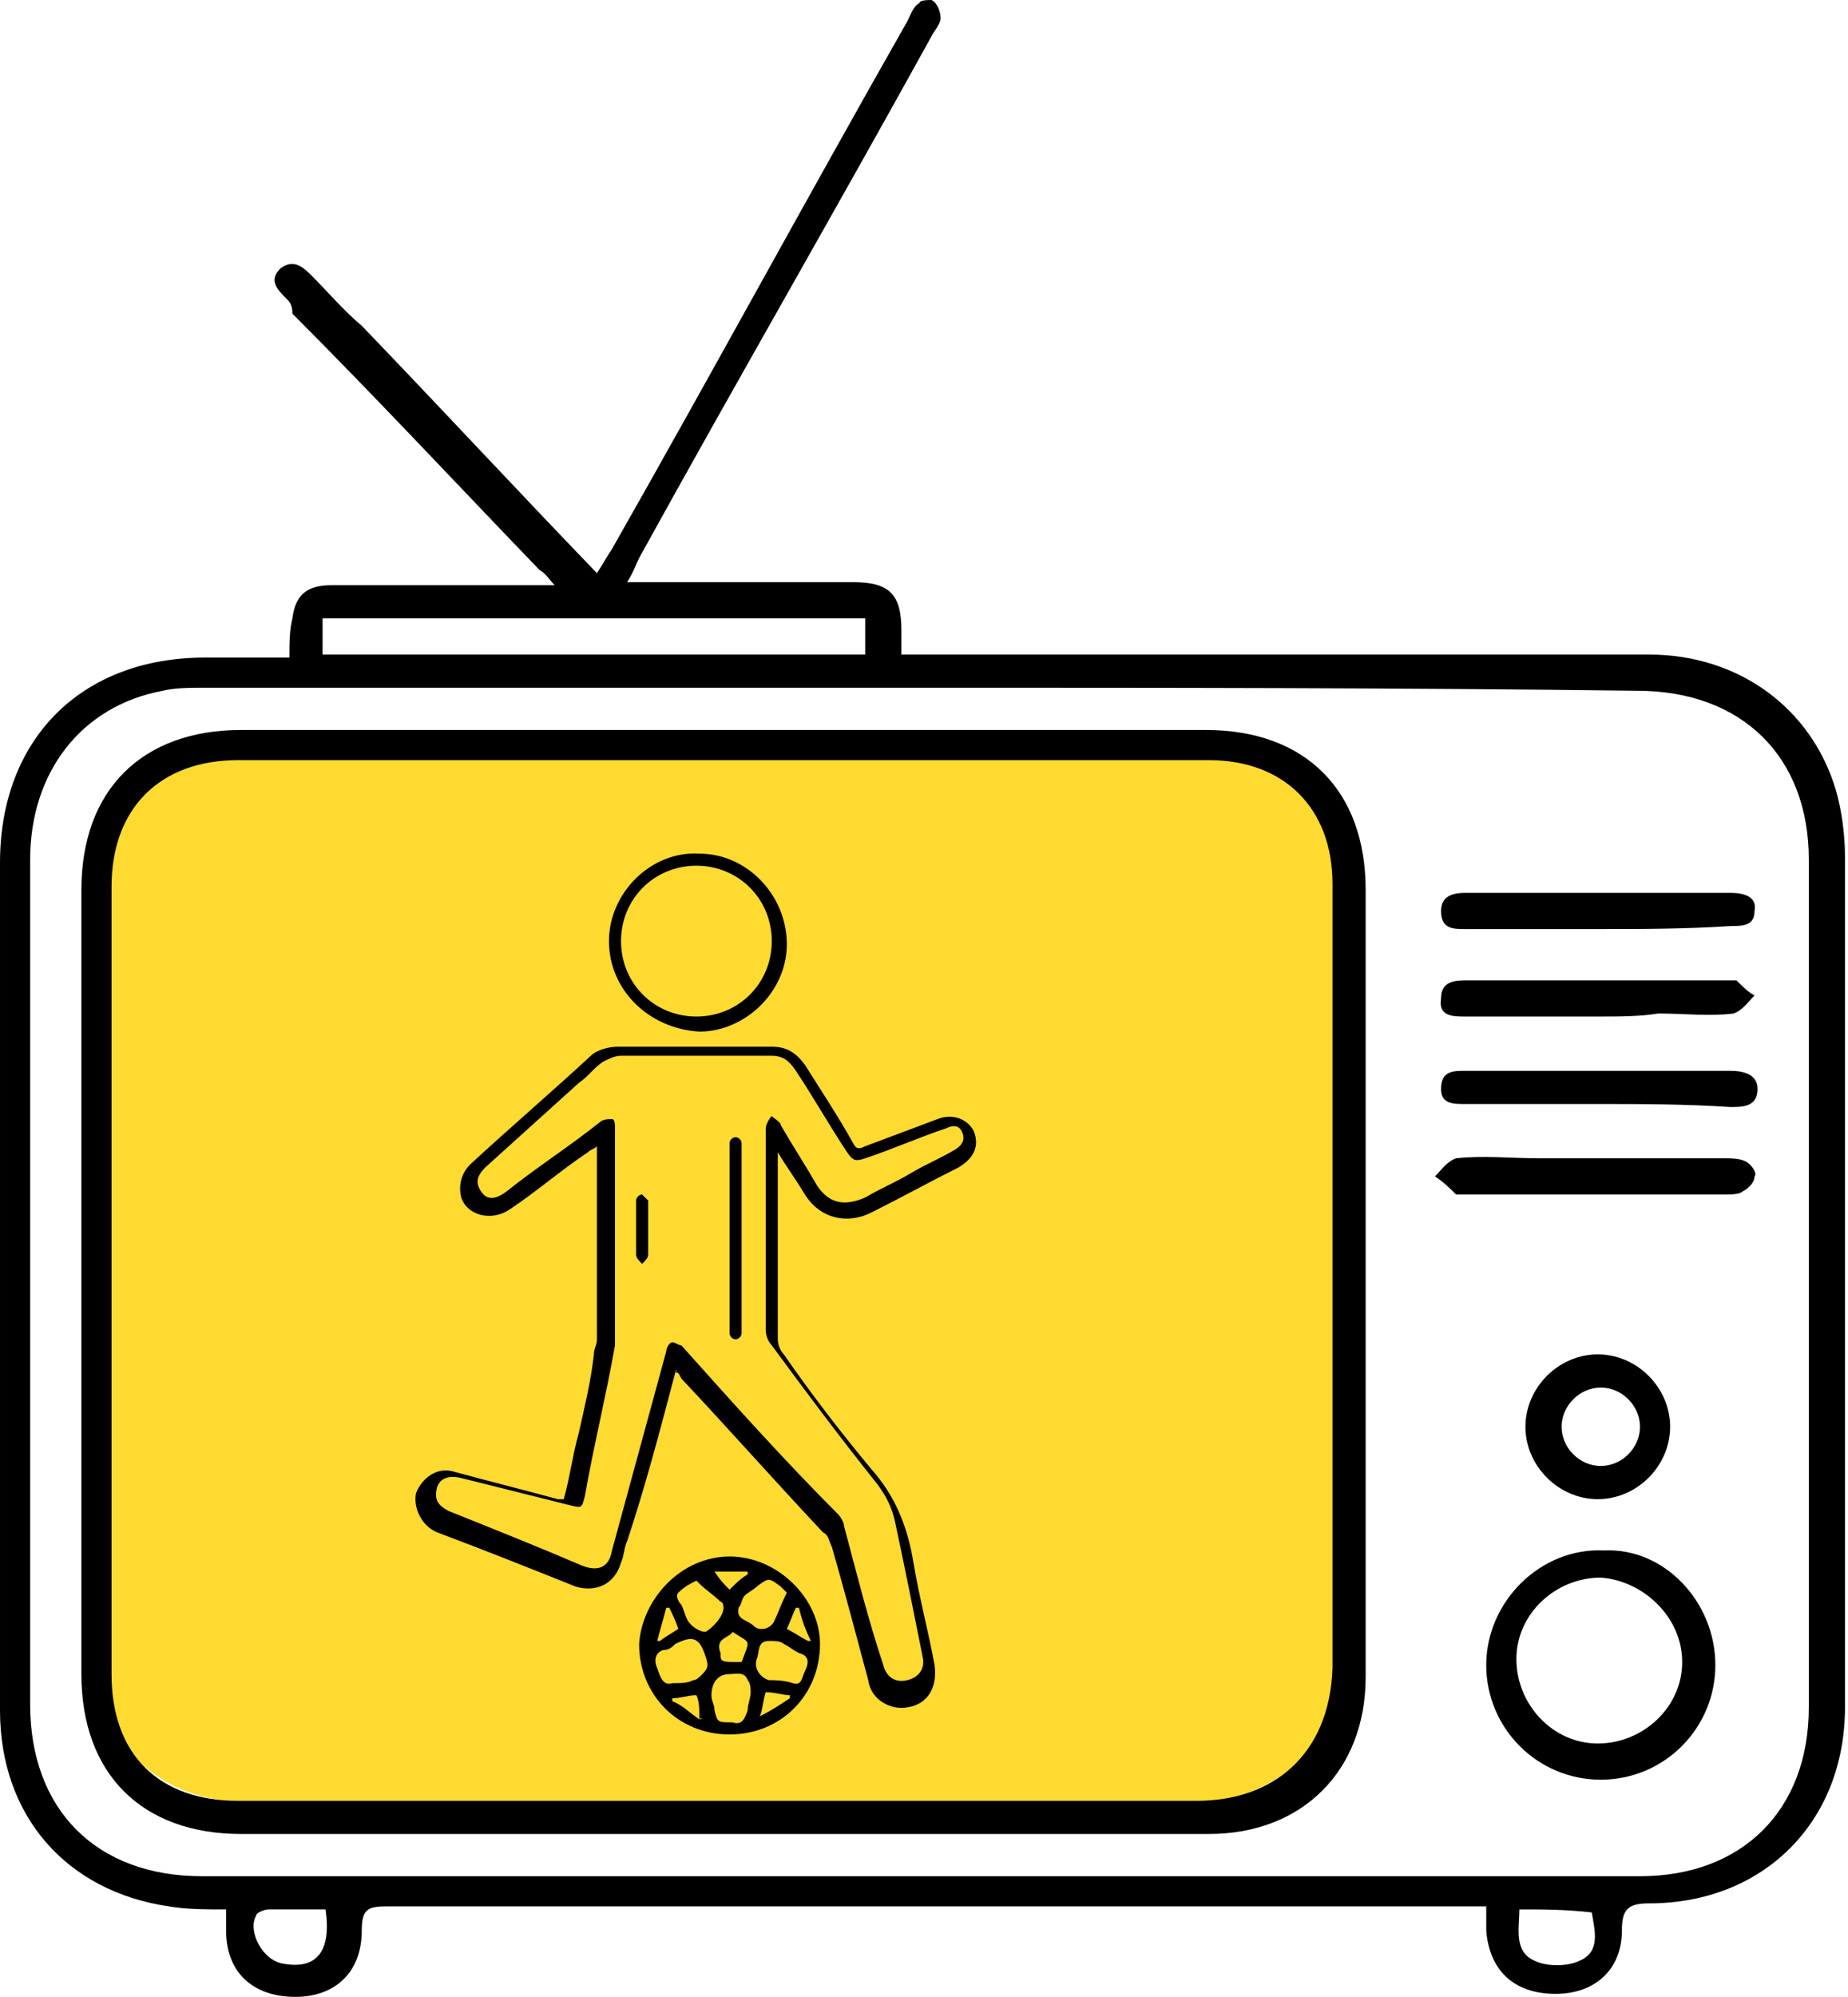
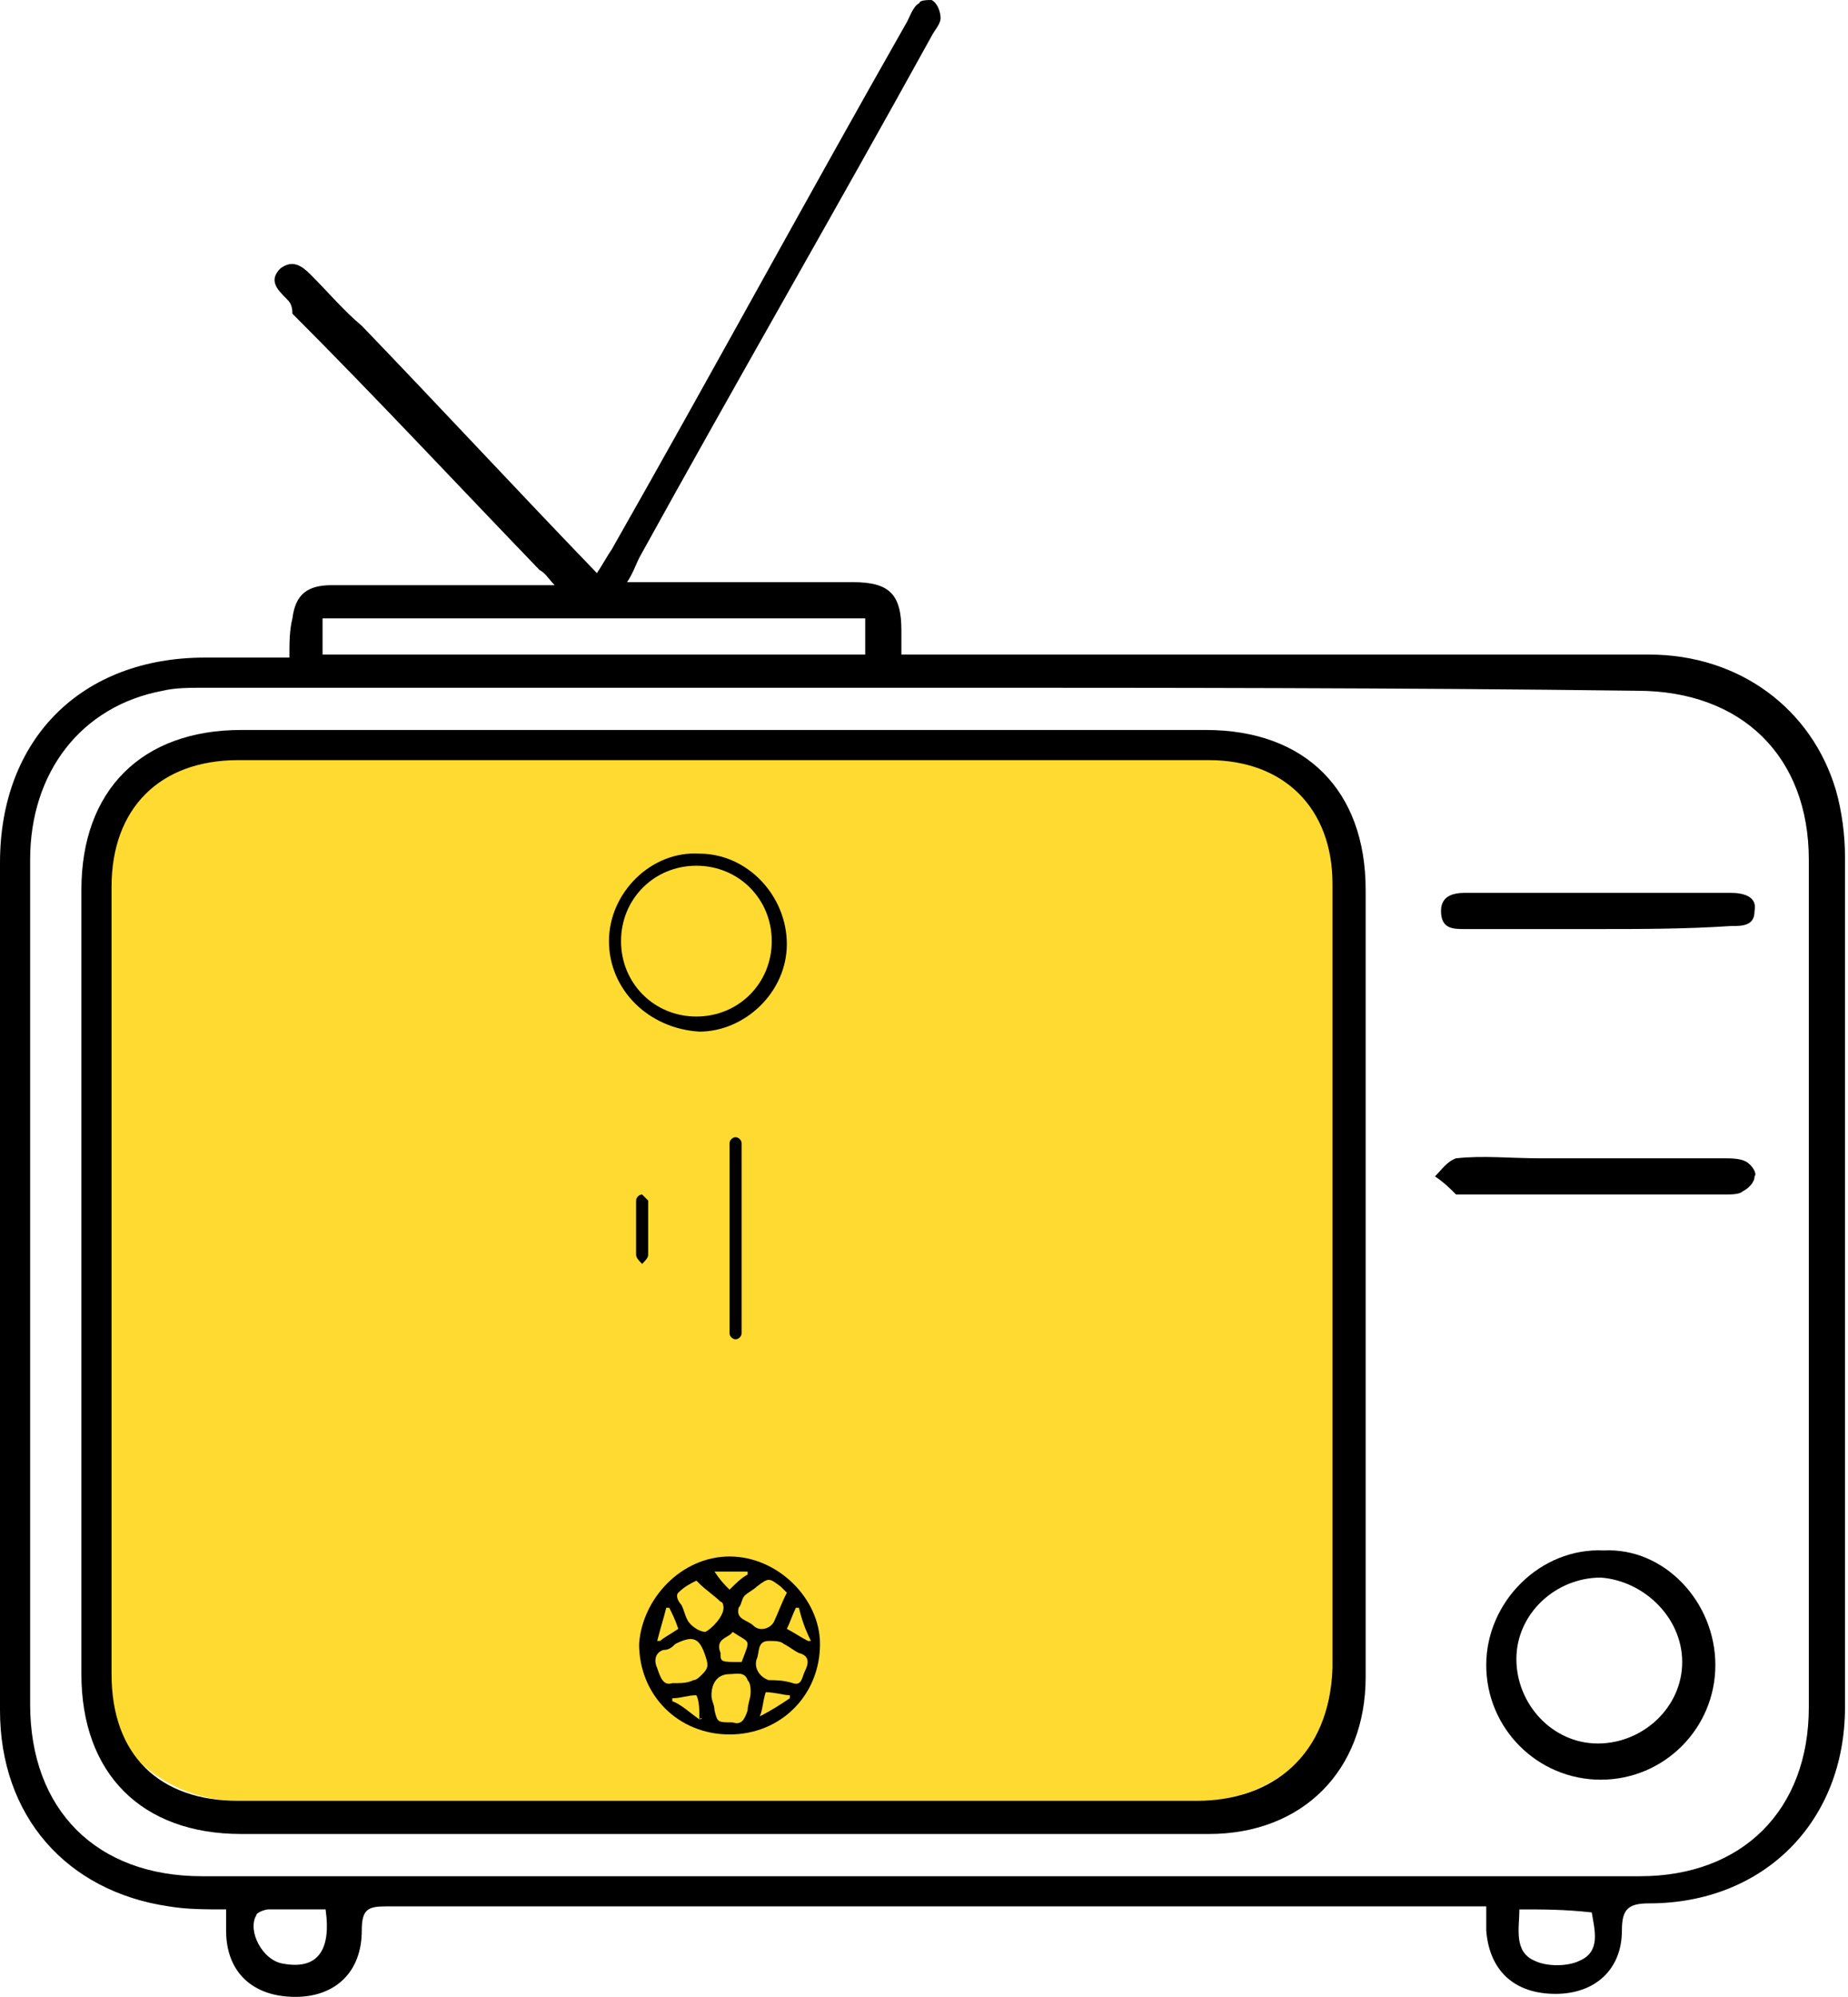
<svg xmlns="http://www.w3.org/2000/svg" version="1.1" id="Layer_1" x="0px" y="0px" width="61.3px" height="66.2px" viewBox="0 0 61.3 66.2" style="enable-background:new 0 0 61.3 66.2;" xml:space="preserve">
  <style type="text/css">
	.st0{fill:#FFDA30;}
</style>
  <path class="st0" d="M39.8,59.7H7.9c-2.7,0-4.8-2.2-4.8-4.8V29.5c0-2.7,2.2-4.8,4.8-4.8h31.9c2.7,0,4.8,2.2,4.8,4.8v25.3  C44.6,57.5,42.5,59.7,39.8,59.7z" />
  <g>
    <g>
-       <path d="M22.4,45.5c-0.5,1.9-1,3.8-1.6,5.6c-0.1,0.2-0.1,0.5-0.2,0.7c-0.2,0.7-0.8,1-1.5,0.8c-1.5-0.6-3-1.2-4.6-1.8    c-0.5-0.2-0.8-0.8-0.7-1.3c0.2-0.5,0.7-0.9,1.3-0.7c1.1,0.3,2.3,0.6,3.4,0.9c0.1,0,0.1,0,0.2,0c0.2-0.7,0.3-1.5,0.5-2.2    c0.2-0.9,0.4-1.7,0.5-2.6c0-0.2,0.1-0.3,0.1-0.5c0-2.1,0-4.1,0-6.2c0-0.1,0-0.1,0-0.2c-0.1,0.1-0.2,0.1-0.3,0.2    c-0.9,0.6-1.7,1.3-2.6,1.9c-0.6,0.4-1.4,0.2-1.6-0.4c-0.1-0.4,0-0.8,0.3-1.1c1.3-1.2,2.7-2.4,4-3.6c0.2-0.2,0.6-0.3,0.9-0.3    c1.7,0,3.4,0,5.1,0c0.5,0,0.8,0.2,1.1,0.6c0.5,0.8,1.1,1.7,1.6,2.6c0.1,0.2,0.2,0.2,0.4,0.1c0.8-0.3,1.6-0.6,2.4-0.9    c0.5-0.2,1,0,1.2,0.4c0.2,0.5,0,0.9-0.5,1.2c-1,0.5-1.9,1-2.9,1.5c-0.8,0.4-1.7,0.2-2.2-0.6c-0.3-0.5-0.6-0.9-0.9-1.4    c0,0.2,0,0.2,0,0.3c0,2,0,3.9,0,5.9c0,0.2,0.1,0.4,0.2,0.5c0.9,1.3,1.9,2.6,2.9,3.8c0.8,0.9,1.2,1.9,1.4,3.1    c0.2,1.2,0.5,2.3,0.7,3.4c0.1,0.7-0.2,1.3-0.9,1.4c-0.5,0.1-1.2-0.2-1.3-0.9c-0.4-1.5-0.8-3-1.2-4.4c-0.1-0.2-0.1-0.4-0.3-0.5    c-1.6-1.7-3.1-3.4-4.7-5.1C22.5,45.5,22.5,45.5,22.4,45.5C22.5,45.4,22.4,45.4,22.4,45.5z M25.4,40.9L25.4,40.9c0-1.2,0-2.3,0-3.5    c0-0.1,0.1-0.3,0.2-0.4c0.1,0.1,0.3,0.2,0.3,0.3c0.4,0.7,0.8,1.3,1.2,2c0.4,0.6,0.9,0.7,1.6,0.4c0.5-0.3,1-0.5,1.5-0.8    s1-0.5,1.5-0.8c0.3-0.2,0.3-0.4,0.2-0.6c-0.1-0.2-0.3-0.2-0.5-0.1c-0.9,0.3-1.8,0.7-2.7,1c-0.3,0.1-0.4,0.1-0.6-0.2    c-0.6-0.9-1.1-1.8-1.7-2.7C26.2,35.2,26,35,25.6,35c-1.7,0-3.3,0-5,0c-0.2,0-0.4,0.1-0.6,0.2c-0.3,0.2-0.5,0.5-0.8,0.7    c-1,0.9-2.1,1.9-3.1,2.8c-0.3,0.3-0.3,0.5-0.2,0.7c0.2,0.4,0.5,0.4,0.9,0.1c1-0.8,2.1-1.5,3.1-2.3c0.1-0.1,0.3-0.1,0.4-0.1    s0.1,0.2,0.1,0.3c0,2.3,0,4.5,0,6.8c0,0.1,0,0.3,0,0.4c-0.3,1.7-0.7,3.3-1,5c-0.1,0.4-0.1,0.4-0.5,0.3c-1.2-0.3-2.4-0.6-3.6-0.9    c-0.4-0.1-0.7,0-0.8,0.3c-0.1,0.4,0,0.6,0.4,0.8c1.5,0.6,3,1.2,4.4,1.8c0.5,0.2,0.9,0.1,1-0.5c0.6-2.2,1.2-4.4,1.8-6.6    c0-0.1,0.1-0.3,0.2-0.3s0.2,0.1,0.3,0.1c1.7,1.9,3.4,3.8,5.2,5.6c0.1,0.1,0.2,0.3,0.2,0.4c0.4,1.5,0.8,3.1,1.3,4.6    c0.1,0.4,0.4,0.6,0.8,0.5s0.6-0.4,0.5-0.8c-0.3-1.5-0.6-3-0.9-4.4c-0.1-0.5-0.3-0.9-0.6-1.3c-1.2-1.5-2.4-3.1-3.5-4.6    c-0.1-0.1-0.2-0.3-0.2-0.5C25.4,43.2,25.4,42.1,25.4,40.9z" />
      <path d="M24.2,51.6c1.6,0,3,1.4,3,2.9c0,1.7-1.3,3-3,3s-3-1.3-3-3C21.3,53,22.6,51.6,24.2,51.6z M24,53.3c0,0,0-0.2-0.1-0.2    c-0.2-0.2-0.5-0.4-0.7-0.6l-0.1-0.1c-0.2,0.1-0.4,0.2-0.6,0.4c-0.1,0.1,0,0.3,0.1,0.4c0.1,0.2,0.1,0.3,0.2,0.5s0.4,0.4,0.6,0.4    C23.6,54,24,53.6,24,53.3z M26.1,52.8c-0.1-0.1-0.2-0.2-0.2-0.2c-0.4-0.3-0.4-0.3-0.8,0c-0.1,0.1-0.3,0.2-0.4,0.3    s-0.1,0.3-0.2,0.4c-0.1,0.4,0.3,0.4,0.5,0.6c0.2,0.2,0.6,0.1,0.7-0.2C25.8,53.5,25.9,53.2,26.1,52.8z M22.3,55.8    c0.3,0,0.5,0,0.7-0.1c0.1,0,0.2-0.1,0.3-0.2c0.2-0.2,0.2-0.3,0.1-0.6c-0.2-0.6-0.4-0.7-1-0.4c-0.1,0.1-0.2,0.2-0.4,0.2    c-0.3,0.1-0.3,0.4-0.2,0.6C21.9,55.6,22,55.9,22.3,55.8z M26.3,55.8c0.3,0.1,0.3-0.2,0.4-0.4s0.2-0.5-0.2-0.6    c-0.2-0.1-0.3-0.2-0.5-0.3c-0.1-0.1-0.3-0.1-0.5-0.1c-0.4,0-0.3,0.4-0.4,0.6c-0.1,0.3,0.1,0.6,0.4,0.7    C25.7,55.7,26,55.7,26.3,55.8z M24.3,57.1c0.3,0.1,0.4-0.1,0.5-0.4c0-0.2,0.1-0.4,0.1-0.6c0-0.1,0-0.3-0.1-0.4    c-0.1-0.3-0.4-0.2-0.6-0.2c-0.4,0-0.6,0.3-0.6,0.7c0,0.2,0.1,0.3,0.1,0.5C23.8,57.1,23.8,57.1,24.3,57.1z M24.6,55.1    c0.3-0.8,0.3-0.6-0.3-1c-0.1,0.2-0.6,0.2-0.4,0.7C23.9,55.1,23.9,55.1,24.6,55.1z M23.2,57C23.3,57,23.3,56.9,23.2,57    c0-0.3,0-0.6-0.1-0.8c-0.3,0-0.5,0.1-0.8,0.1v0.1C22.6,56.5,22.9,56.8,23.2,57z M25.2,56.9C25.2,56.9,25.3,56.9,25.2,56.9    c0.4-0.2,0.7-0.4,1-0.6v-0.1c-0.2,0-0.5-0.1-0.8-0.1C25.3,56.4,25.3,56.7,25.2,56.9z M22.5,54c-0.1-0.3-0.2-0.5-0.3-0.7h-0.1    c-0.1,0.4-0.2,0.7-0.3,1.1h0.1C22,54.3,22.2,54.2,22.5,54z M23.7,52.1C23.7,52.1,23.7,52.2,23.7,52.1c0.2,0.3,0.3,0.4,0.5,0.6    c0.2-0.2,0.4-0.4,0.6-0.5v-0.1C24.4,52.1,24.1,52.1,23.7,52.1z M26.5,53.3h-0.1c-0.1,0.2-0.2,0.5-0.3,0.7c0.2,0.1,0.5,0.3,0.7,0.4    h0.1C26.7,54,26.6,53.7,26.5,53.3z" />
      <path d="M20.2,31.2c0-1.6,1.4-3,3-2.9c1.6,0,2.9,1.4,2.9,3s-1.4,2.9-2.9,2.9C21.5,34.1,20.2,32.8,20.2,31.2z M23.1,28.7    c-1.4,0-2.5,1.1-2.5,2.5c0,1.4,1.1,2.5,2.5,2.5s2.5-1.1,2.5-2.5S24.5,28.7,23.1,28.7z" />
      <path d="M24.2,41c0-1,0-1.9,0-2.9c0-0.1,0-0.2,0-0.2c0-0.1,0.1-0.2,0.2-0.2s0.2,0.1,0.2,0.2c0,0.1,0,0.2,0,0.3c0,1.9,0,3.9,0,5.8    c0,0.1,0,0.2,0,0.2c0,0.1-0.1,0.2-0.2,0.2s-0.2-0.1-0.2-0.2c0,0,0-0.1,0-0.2C24.2,43,24.2,42,24.2,41L24.2,41z" />
      <path d="M21.5,40.7c0,0.3,0,0.6,0,0.9c0,0.1-0.1,0.2-0.2,0.3c-0.1-0.1-0.2-0.2-0.2-0.3c0-0.6,0-1.2,0-1.8c0-0.1,0.1-0.2,0.2-0.2    c0.1,0.1,0.2,0.2,0.2,0.2C21.5,40.1,21.5,40.4,21.5,40.7z" />
    </g>
    <g>
      <path d="M49.3,63.2c-0.3,0-0.6,0-0.8,0c-11.9,0-23.8,0-35.7,0c-0.6,0-0.8,0.1-0.8,0.8c0,1.4-0.9,2.2-2.2,2.2    c-1.4,0-2.3-0.8-2.3-2.2c0-0.2,0-0.4,0-0.7c-0.7,0-1.3,0-1.9-0.1c-3.4-0.5-5.6-3-5.6-6.5c0-6.8,0-13.6,0-20.4c0-2.6,0-5.1,0-7.7    c0-4.1,2.7-6.8,6.8-6.8c0.9,0,1.8,0,2.8,0c0-0.5,0-0.9,0.1-1.3c0.1-0.8,0.5-1.1,1.3-1.1c2.2,0,4.4,0,6.6,0c0.2,0,0.5,0,0.8,0    c-0.2-0.2-0.3-0.4-0.5-0.5c-2.7-2.8-5.4-5.7-8.2-8.5c0-0.3-0.1-0.4-0.2-0.5c-0.3-0.3-0.6-0.6-0.2-1c0.4-0.3,0.7-0.1,1,0.2    c0.6,0.6,1.1,1.2,1.7,1.7c2.6,2.7,5.1,5.4,7.8,8.2c0.2-0.3,0.3-0.5,0.5-0.8c3.3-5.8,6.5-11.7,9.8-17.5c0.1-0.2,0.2-0.5,0.4-0.6    C30.5,0,30.8,0,30.9,0c0.2,0.1,0.3,0.4,0.3,0.6S31,1,30.9,1.2c-3.2,5.8-6.5,11.5-9.7,17.3c-0.1,0.2-0.2,0.5-0.4,0.8    c0.6,0,1.1,0,1.5,0c2,0,4,0,6,0c1.2,0,1.6,0.4,1.6,1.6c0,0.2,0,0.5,0,0.8c0.3,0,0.6,0,0.8,0c8,0,16,0,24,0c3,0,5.4,1.8,6.2,4.5    c0.2,0.7,0.3,1.5,0.3,2.2c0,9.4,0,18.8,0,28.2c0,3.8-2.7,6.5-6.5,6.5c-0.7,0-0.9,0.2-0.9,0.9c0,1.3-0.9,2.1-2.2,2.1    c-1.4,0-2.2-0.8-2.3-2.1C49.3,63.9,49.3,63.6,49.3,63.2z M30.6,22.8c-7.9,0-15.9,0-23.8,0c-0.5,0-1,0-1.4,0.1    C2.7,23.4,1,25.6,1,28.5c0,9.3,0,18.7,0,28c0,3.5,2.2,5.7,5.7,5.7c15.9,0,31.8,0,47.7,0c3.4,0,5.6-2.2,5.6-5.6    c0-9.4,0-18.7,0-28.1c0-3.4-2.2-5.6-5.7-5.6C46.5,22.8,38.6,22.8,30.6,22.8z M10.7,21.7c6,0,12,0,18,0c0-0.4,0-0.8,0-1.2    c-6,0-12,0-18,0C10.7,20.9,10.7,21.3,10.7,21.7z M10.8,63.3c-0.6,0-1.3,0-1.9,0c-0.1,0-0.4,0.1-0.4,0.2C8.2,64,8.7,65,9.4,65.1    C10.5,65.3,11,64.7,10.8,63.3z M50.4,63.3c0,0.6-0.2,1.4,0.5,1.7c0.4,0.2,1.1,0.2,1.5,0c0.7-0.3,0.5-1,0.4-1.6    C51.9,63.3,51.2,63.3,50.4,63.3z" />
      <path d="M24,24.2c5.3,0,10.7,0,16,0c3.3,0,5.3,2,5.3,5.3c0,8.7,0,17.4,0,26.1c0,3.1-2.1,5.2-5.2,5.2c-10.7,0-21.4,0-32.1,0    c-3.3,0-5.3-2-5.3-5.3c0-8.7,0-17.4,0-26c0-3.3,2-5.3,5.3-5.3C13.3,24.2,18.6,24.2,24,24.2z M24,25.2c-5.4,0-10.7,0-16.1,0    c-2.6,0-4.2,1.6-4.2,4.2c0,8.7,0,17.4,0,26.1c0,2.7,1.6,4.2,4.2,4.2c10.6,0,21.2,0,31.8,0c2.5,0,4.4-1.5,4.5-4.4    c0-8.7,0-17.3,0-26c0-2.5-1.6-4.1-4.1-4.1C34.7,25.2,29.3,25.2,24,25.2z" />
      <path d="M56.9,55.2c0,2.1-1.7,3.8-3.8,3.8s-3.8-1.7-3.8-3.8s1.8-3.9,3.9-3.8C55.2,51.3,56.9,53.1,56.9,55.2z M50.3,55    c0,1.5,1.2,2.8,2.7,2.8s2.8-1.2,2.8-2.7s-1.3-2.7-2.7-2.8C51.6,52.3,50.3,53.5,50.3,55z" />
      <path d="M53,38.4c1.4,0,2.8,0,4.2,0c0.2,0,0.5,0,0.7,0.1s0.4,0.4,0.3,0.5c0,0.2-0.2,0.4-0.4,0.5c-0.1,0.1-0.4,0.1-0.6,0.1    c-2.9,0-5.7,0-8.6,0c-0.1,0-0.2,0-0.3,0c-0.2-0.2-0.4-0.4-0.7-0.6c0.2-0.2,0.4-0.5,0.7-0.6c0.9-0.1,1.8,0,2.8,0    C51.8,38.4,52.4,38.4,53,38.4z" />
-       <path d="M55.4,47.3c0,1.3-1.1,2.4-2.4,2.4c-1.3,0-2.4-1.1-2.4-2.4c0-1.3,1.1-2.4,2.4-2.4C54.3,44.9,55.4,46,55.4,47.3z M53.1,46    c-0.7,0-1.3,0.6-1.3,1.3s0.6,1.3,1.3,1.3s1.3-0.6,1.3-1.3C54.4,46.6,53.8,46,53.1,46z" />
-       <path d="M53,36.6c-1.5,0-2.9,0-4.4,0c-0.4,0-0.8,0-0.8-0.5c0-0.6,0.4-0.6,0.8-0.6c2.9,0,5.8,0,8.8,0c0.4,0,0.9,0.1,0.9,0.6    c0,0.6-0.5,0.6-0.9,0.6C55.9,36.6,54.4,36.6,53,36.6z" />
-       <path d="M53,33.7c-1.5,0-2.9,0-4.4,0c-0.4,0-0.9,0-0.8-0.6c0-0.6,0.5-0.6,0.9-0.6c2.9,0,5.7,0,8.6,0c0.1,0,0.3,0,0.3,0    c0.2,0.2,0.4,0.4,0.6,0.5c-0.2,0.2-0.4,0.5-0.7,0.6c-0.8,0.1-1.6,0-2.5,0C54.4,33.7,53.7,33.7,53,33.7z" />
      <path d="M53,30.8c-1.5,0-2.9,0-4.4,0c-0.4,0-0.8,0-0.8-0.6c0-0.5,0.4-0.6,0.8-0.6c2.9,0,5.9,0,8.8,0c0.4,0,0.9,0.1,0.8,0.6    c0,0.5-0.4,0.5-0.8,0.5C55.9,30.8,54.4,30.8,53,30.8z" />
    </g>
  </g>
</svg>